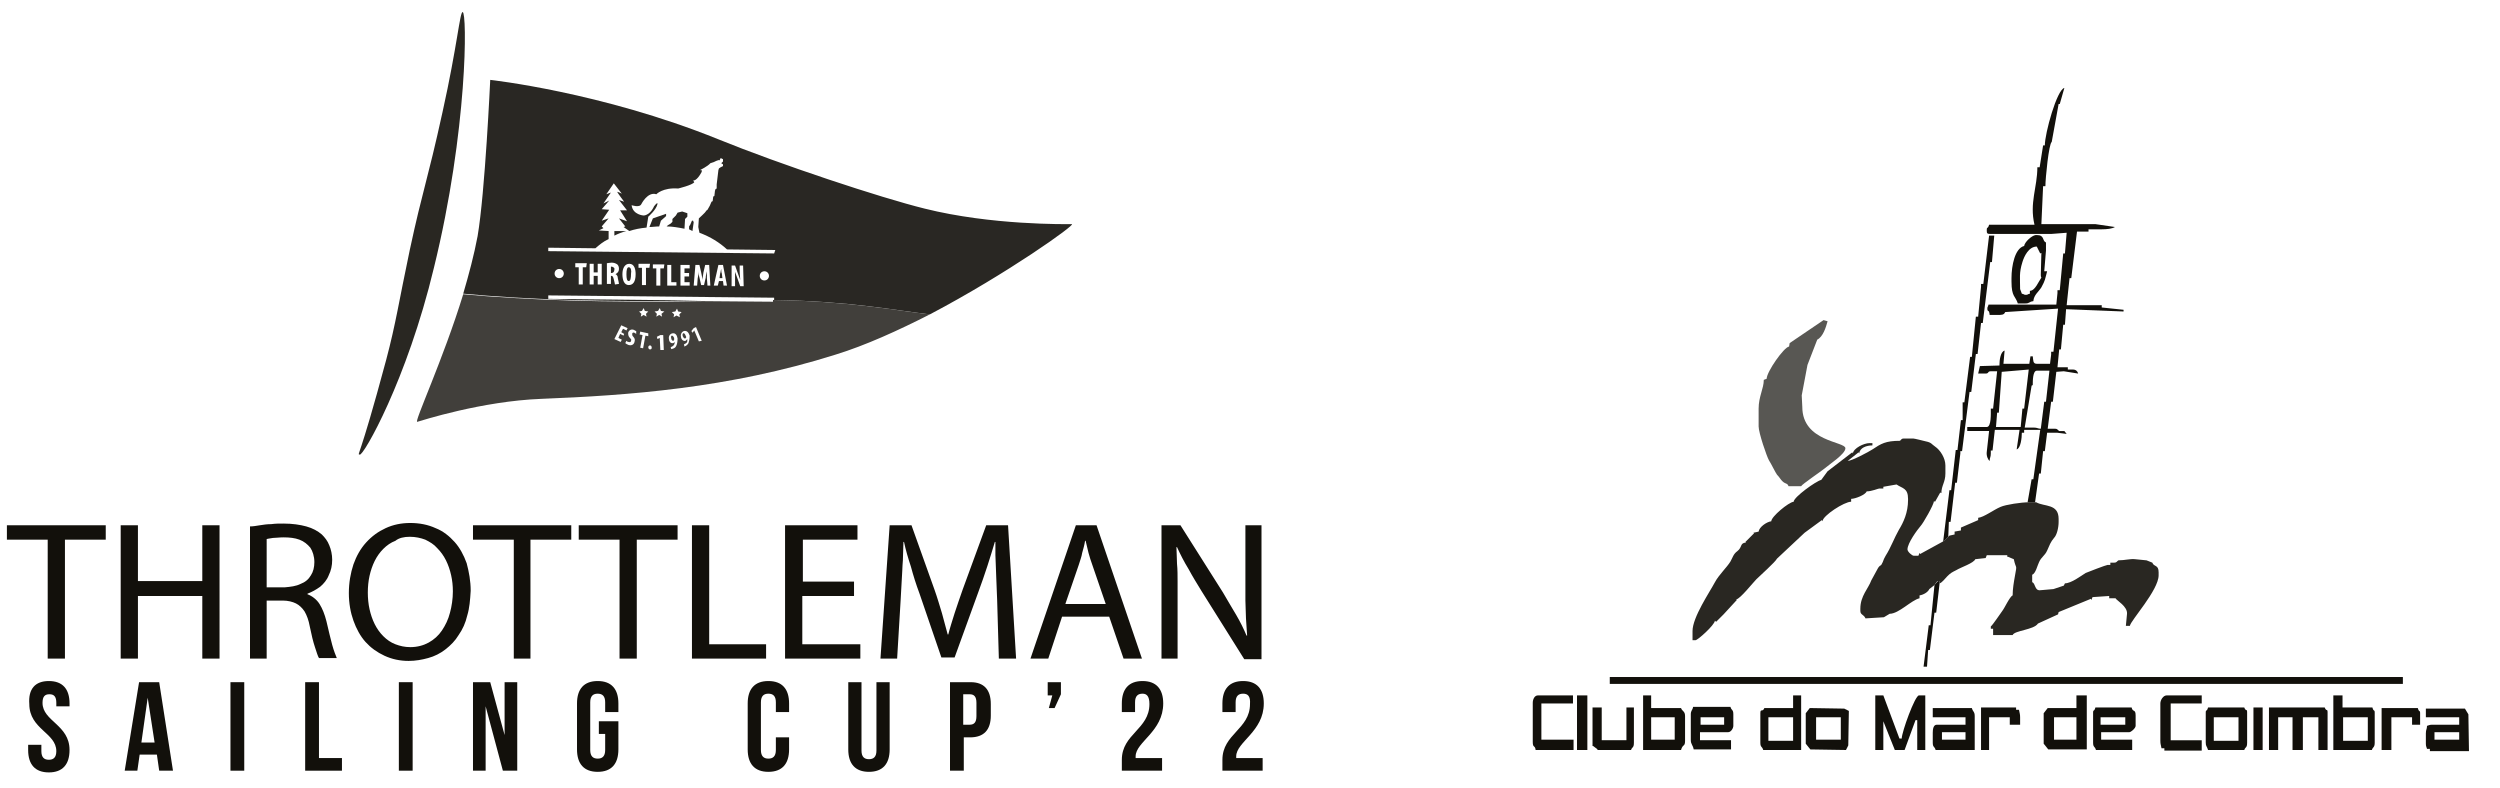
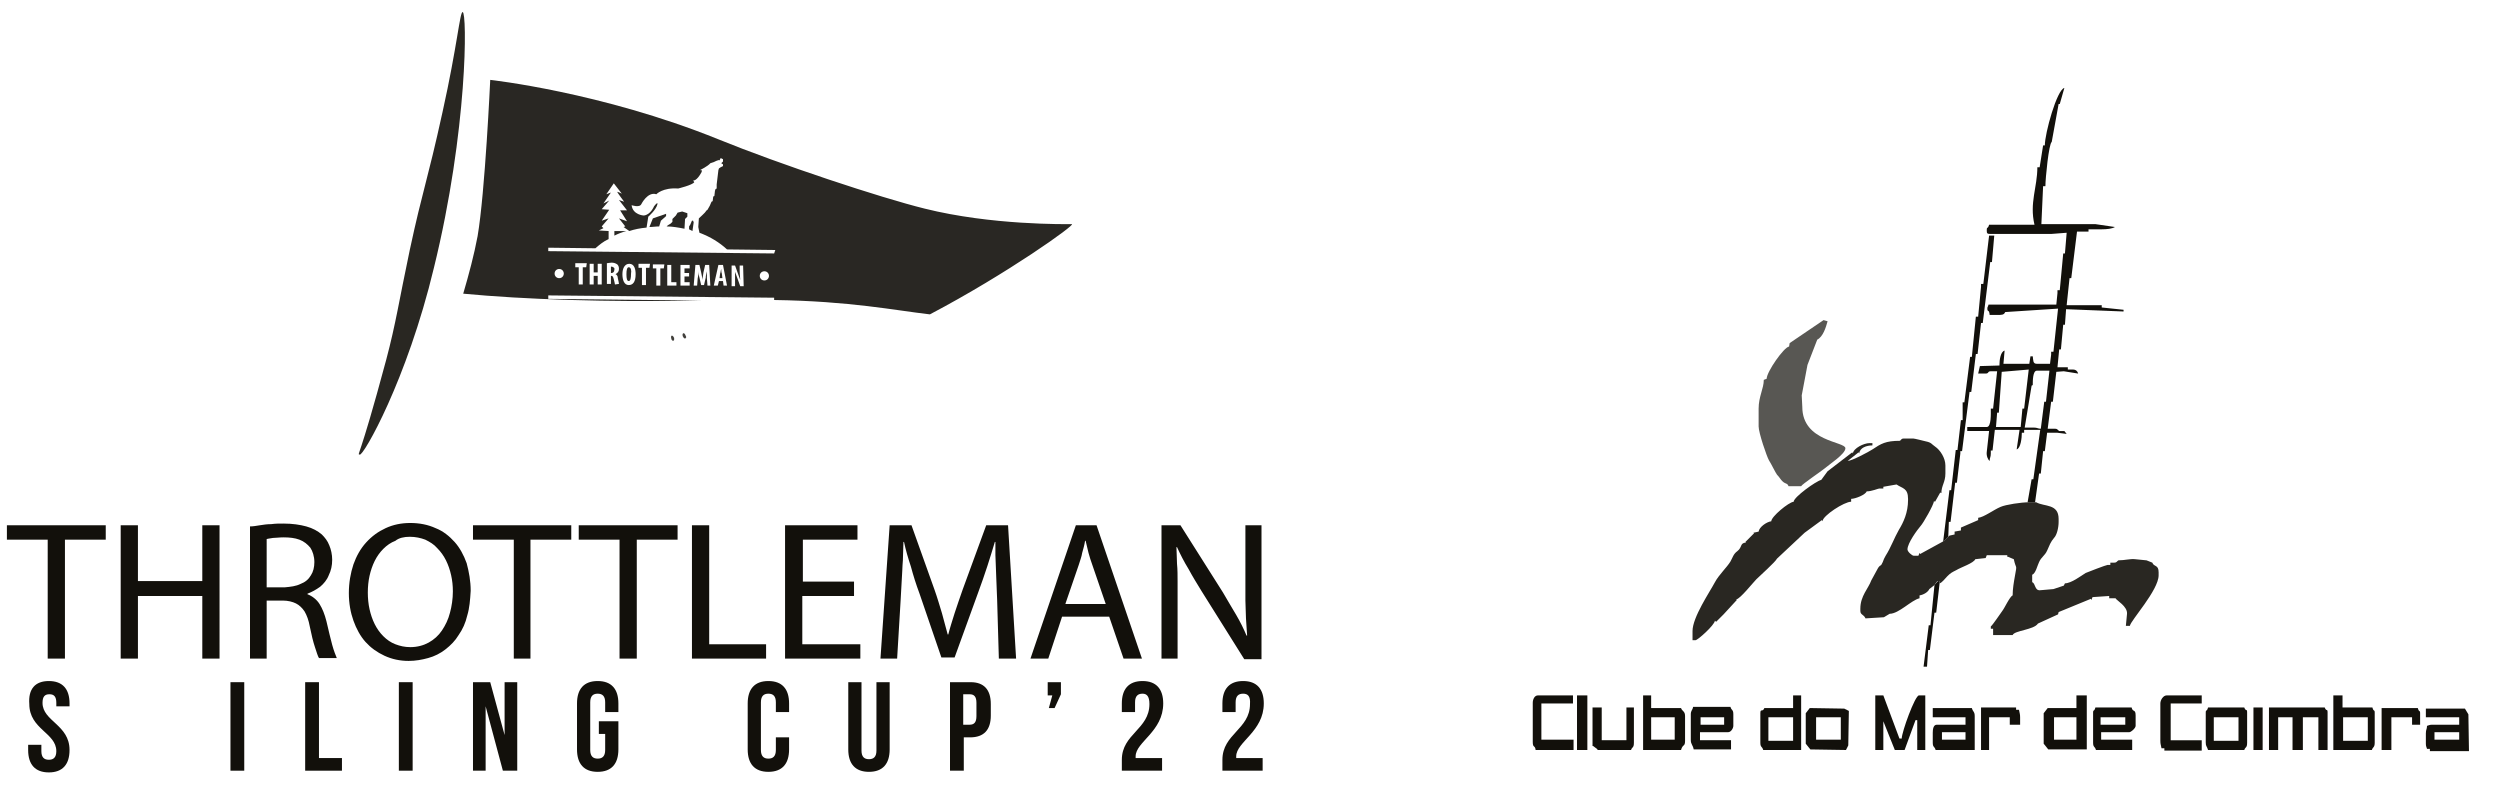
<svg xmlns="http://www.w3.org/2000/svg" id="Camada_1" style="enable-background:new 0 0 435 137.1;" version="1.1" viewBox="0 0 435 137.1" x="0px" y="0px">
  <style type="text/css">
	.st0{fill:#12100B;}
	.st1{opacity:0.9;fill:#12100B;}
	.st2{opacity:0.9;}
	.st3{opacity:0.8;fill:#12100B;}
	.st4{fill-rule:evenodd;clip-rule:evenodd;fill:#12100B;}
	.st5{opacity:0.7;fill-rule:evenodd;clip-rule:evenodd;fill:#12100B;}
	.st6{opacity:0.9;fill-rule:evenodd;clip-rule:evenodd;fill:#12100B;}
</style>
  <g>
    <path class="st0" d="M204.9,114.6v-9.9c0-1.3,0-2.5,0-3.5c0-1.1,0-2.1-0.1-3.1c0-1-0.1-2-0.1-2.9l0.1,0&#13;&#10;  c0.6,1.3,1.2,2.5,2,3.8c0.7,1.3,1.5,2.6,2.3,3.9l7.4,11.8h3V91.4h-2.8v9.7c0,1.2,0,2.3,0,3.4c0,1.1,0.1,2.1,0.1,3.1&#13;&#10;  c0.1,1,0.1,2,0.2,3l-0.1,0c-0.5-1.2-1.1-2.4-1.8-3.6c-0.7-1.2-1.5-2.5-2.3-3.9l-7.4-11.7h-3.3v23.2H204.9z M185.4,105l2.3-6.7&#13;&#10;  c0.2-0.7,0.5-1.4,0.6-2.1c0.2-0.7,0.4-1.4,0.5-2.1h0.1c0.2,0.7,0.3,1.4,0.5,2.1c0.2,0.7,0.4,1.4,0.7,2.2l2.3,6.7H185.4z M193,107.3&#13;&#10;  l2.5,7.3h3.2l-7.9-23.2h-3.6l-7.9,23.2h3.1l2.4-7.3H193z M173.8,114.6h3l-1.4-23.2h-3.8l-4.1,11.2c-0.5,1.5-1,2.8-1.4,4.1&#13;&#10;  c-0.4,1.3-0.8,2.5-1.1,3.7h-0.1c-0.3-1.2-0.7-2.5-1-3.7c-0.4-1.3-0.8-2.7-1.3-4.1l-4-11.2h-3.8l-1.6,23.2h2.9l0.6-10&#13;&#10;  c0.1-1.2,0.1-2.4,0.2-3.6c0.1-1.2,0.1-2.4,0.2-3.5c0-1.1,0.1-2.2,0.1-3.2h0.1c0.3,1.4,0.7,2.8,1.2,4.3c0.4,1.5,0.9,3.1,1.5,4.7&#13;&#10;  l3.8,11.1h2.3l4.1-11.3c0.6-1.6,1.1-3.1,1.6-4.6c0.5-1.5,0.9-2.9,1.3-4.2h0.1c0,0.7,0,1.5,0,2.3c0,0.8,0.1,1.7,0.1,2.6&#13;&#10;  c0,0.9,0.1,1.8,0.1,2.6c0,0.9,0.1,1.7,0.1,2.5L173.8,114.6z M148.7,101.2h-9v-7.3h9.5v-2.5h-12.6v23.2h13.1v-2.5h-10.1v-8.4h9&#13;&#10;  V101.2z M120.4,114.6h12.9v-2.5h-9.9V91.4h-3V114.6z M107.8,114.6h3V93.9h7.1v-2.5h-17.2v2.5h7.1V114.6z M89.3,114.6h3V93.9h7.1&#13;&#10;  v-2.5H82.3v2.5h7.1V114.6z M71.3,93.4c1,0,1.9,0.2,2.7,0.5c0.8,0.4,1.5,0.8,2.1,1.5c0.6,0.6,1.1,1.3,1.5,2.1&#13;&#10;  c0.4,0.8,0.7,1.7,0.9,2.6c0.2,0.9,0.3,1.8,0.3,2.8c0,1.3-0.2,2.6-0.5,3.7c-0.3,1.2-0.8,2.2-1.4,3.1c-0.6,0.9-1.4,1.6-2.3,2.1&#13;&#10;  c-0.9,0.5-2,0.8-3.2,0.8c-1,0-1.8-0.2-2.6-0.5c-0.8-0.3-1.5-0.8-2.1-1.4c-0.6-0.6-1.1-1.3-1.5-2.1c-0.4-0.8-0.7-1.7-0.9-2.6&#13;&#10;  c-0.2-0.9-0.3-1.9-0.3-2.9c0-1,0.1-2,0.3-2.9c0.2-0.9,0.5-1.8,0.9-2.6c0.4-0.8,0.9-1.5,1.5-2.1c0.6-0.6,1.3-1.1,2.1-1.4&#13;&#10;  C69.4,93.6,70.3,93.4,71.3,93.4 M71.4,91c-1.6,0-3,0.3-4.3,0.9c-1.3,0.6-2.4,1.4-3.4,2.5c-1,1.1-1.7,2.4-2.2,3.8&#13;&#10;  c-0.5,1.5-0.8,3.2-0.8,5c0,1.8,0.3,3.4,0.8,4.8c0.5,1.4,1.2,2.7,2.1,3.7c0.9,1,2,1.8,3.3,2.4c1.3,0.6,2.7,0.9,4.2,0.9&#13;&#10;  c1.2,0,2.3-0.2,3.4-0.5c1.1-0.3,2.1-0.8,3-1.5c0.9-0.7,1.7-1.5,2.3-2.5c0.7-1,1.2-2.1,1.5-3.4c0.4-1.3,0.5-2.7,0.6-4.3&#13;&#10;  c0-1.7-0.3-3.3-0.7-4.8c-0.5-1.4-1.2-2.7-2.1-3.7c-0.9-1-2-1.9-3.3-2.4C74.5,91.3,73,91,71.4,91 M46.4,93.8&#13;&#10;  c0.3-0.1,0.6-0.1,1.1-0.2c0.5,0,1.1-0.1,1.8-0.1c1.1,0,2,0.1,2.8,0.4c0.8,0.3,1.4,0.8,1.9,1.4c0.4,0.6,0.7,1.5,0.7,2.5&#13;&#10;  c0,0.9-0.2,1.7-0.6,2.3c-0.4,0.7-1,1.2-1.8,1.5c-0.8,0.4-1.7,0.5-2.8,0.6h-3.1V93.8z M43.4,114.6h3v-10.1h2.8&#13;&#10;  c0.9,0,1.7,0.2,2.3,0.5c0.6,0.3,1.1,0.8,1.5,1.4c0.4,0.7,0.7,1.5,0.9,2.6c0.3,1.5,0.6,2.7,0.9,3.6c0.3,0.9,0.5,1.6,0.7,1.9h3.1&#13;&#10;  c-0.2-0.5-0.5-1.2-0.8-2.3c-0.3-1.1-0.6-2.4-1-4.1c-0.3-1.2-0.7-2.2-1.2-3c-0.5-0.8-1.3-1.4-2.1-1.7v-0.1c0.8-0.3,1.5-0.7,2.2-1.2&#13;&#10;  c0.6-0.5,1.2-1.2,1.5-2c0.4-0.8,0.6-1.7,0.6-2.7c0-0.9-0.2-1.8-0.5-2.5c-0.3-0.8-0.8-1.4-1.3-1.9c-0.7-0.6-1.6-1.1-2.7-1.4&#13;&#10;  c-1.1-0.3-2.4-0.5-4-0.5c-0.7,0-1.4,0-2.1,0.1c-0.7,0-1.4,0.1-2,0.2c-0.6,0.1-1.2,0.2-1.7,0.2V114.6z M21,91.4v23.2h3v-10.9h11.2&#13;&#10;  v10.9h3V91.4h-3v9.7H24v-9.7H21z M8.3,114.6h3V93.9h7.1v-2.5H1.2v2.5h7.1V114.6z" id="XMLID_19_" />
    <g>
      <path class="st0" d="M8.5,118.5c2.4,0,3.6,1.4,3.6,3.9v0.5H9.8v-0.6c0-1.1-0.4-1.5-1.2-1.5s-1.2,0.4-1.2,1.5&#13;&#10;   c0,3.2,4.7,3.8,4.7,8.2c0,2.5-1.2,3.9-3.6,3.9c-2.4,0-3.6-1.4-3.6-3.9v-0.9h2.3v1.1c0,1.1,0.5,1.5,1.3,1.5s1.3-0.4,1.3-1.5&#13;&#10;   c0-3.2-4.7-3.8-4.7-8.2C4.9,119.9,6.1,118.5,8.5,118.5z" />
-       <path class="st0" d="M30.1,134.1h-2.4l-0.4-2.8h-3l-0.4,2.8h-2.2l2.5-15.4h3.5L30.1,134.1z M24.6,129.2h2.3l-1.2-7.8L24.6,129.2z" />
      <path class="st0" d="M40.1,118.7h2.4v15.4h-2.4V118.7z" />
      <path class="st0" d="M53.1,118.7h2.4v13.2h4v2.2h-6.4V118.7z" />
      <path class="st0" d="M69.4,118.7h2.4v15.4h-2.4V118.7z" />
      <path class="st0" d="M84.5,122.9v11.2h-2.2v-15.4h3l2.5,9.2v-9.2H90v15.4h-2.5L84.5,122.9z" />
      <path class="st0" d="M104.2,125.5h3.4v4.9c0,2.5-1.2,3.9-3.6,3.9c-2.4,0-3.6-1.4-3.6-3.9v-8c0-2.5,1.2-3.9,3.6-3.9&#13;&#10;   c2.4,0,3.6,1.4,3.6,3.9v1.5h-2.3v-1.7c0-1.1-0.5-1.5-1.3-1.5c-0.8,0-1.3,0.4-1.3,1.5v8.3c0,1.1,0.5,1.5,1.3,1.5&#13;&#10;   c0.8,0,1.3-0.4,1.3-1.5v-2.8h-1.1V125.5z" />
      <path class="st0" d="M137.3,128.4v2c0,2.5-1.2,3.9-3.6,3.9c-2.4,0-3.6-1.4-3.6-3.9v-8c0-2.5,1.2-3.9,3.6-3.9&#13;&#10;   c2.4,0,3.6,1.4,3.6,3.9v1.5H135v-1.7c0-1.1-0.5-1.5-1.3-1.5c-0.8,0-1.3,0.4-1.3,1.5v8.3c0,1.1,0.5,1.5,1.3,1.5&#13;&#10;   c0.8,0,1.3-0.4,1.3-1.5v-2.2H137.3z" />
      <path class="st0" d="M149.9,118.7v11.9c0,1.1,0.5,1.5,1.3,1.5c0.8,0,1.3-0.4,1.3-1.5v-11.9h2.3v11.7c0,2.5-1.2,3.9-3.6,3.9&#13;&#10;   s-3.6-1.4-3.6-3.9v-11.7H149.9z" />
      <path class="st0" d="M172.4,122.5v2c0,2.5-1.2,3.8-3.6,3.8h-1.1v5.8h-2.4v-15.4h3.6C171.2,118.7,172.4,120,172.4,122.5z&#13;&#10;    M167.6,120.9v5.2h1.1c0.8,0,1.2-0.4,1.2-1.5v-2.3c0-1.1-0.4-1.5-1.2-1.5H167.6z" />
      <path class="st0" d="M182.3,121v-2.3h2.3v2.1l-1.1,2.4h-1l0.6-2.2H182.3z" />
      <path class="st0" d="M198.8,120.7c-0.8,0-1.3,0.4-1.3,1.5v1.7h-2.3v-1.5c0-2.5,1.2-3.9,3.6-3.9c2.4,0,3.6,1.4,3.6,3.9&#13;&#10;   c0,4.9-4.8,6.7-4.8,9.2c0,0.1,0,0.2,0,0.3h4.6v2.2h-7v-1.9c0-4.5,4.8-5.3,4.8-9.7C200,121.1,199.5,120.7,198.8,120.7z" />
      <path class="st0" d="M216.3,120.7c-0.8,0-1.3,0.4-1.3,1.5v1.7h-2.3v-1.5c0-2.5,1.2-3.9,3.6-3.9c2.4,0,3.6,1.4,3.6,3.9&#13;&#10;   c0,4.9-4.8,6.7-4.8,9.2c0,0.1,0,0.2,0,0.3h4.6v2.2h-7v-1.9c0-4.5,4.8-5.3,4.8-9.7C217.6,121.1,217.1,120.7,216.3,120.7z" />
    </g>
    <path class="st1" d="M62.6,79.1c-0.5-0.2-0.2,1.4,4.6-16.5c1.7-6.4,2.2-10.1,4.1-19.1c2.3-10.7,3-11.7,5.7-24&#13;&#10;  c2.6-11.7,3-17.4,3.5-17.4c0.8,0,0.9,20.5-5,44.5C70.8,66.2,63.2,79.4,62.6,79.1z" />
    <g class="st2">
      <path class="st0" d="M109.4,46.5c-0.3,0-0.4,0.5-0.4,1.2c0,0.8,0.1,1.2,0.4,1.2c0.3,0,0.4-0.5,0.4-1.3&#13;&#10;   C109.9,47.1,109.8,46.5,109.4,46.5z" />
      <path class="st0" d="M125.5,46.8L125.5,46.8c-0.1,0.2-0.1,0.6-0.2,0.8l-0.1,0.8l0.5,0l-0.1-0.8C125.5,47.4,125.5,47,125.5,46.8z" />
      <path class="st0" d="M186.5,39c-1.2,0-14,0.2-25.6-2.7c-7.7-1.9-25.2-7.7-36-12.1C104.6,16,85.3,13.9,85.3,13.9&#13;&#10;   s-0.9,19.6-2.2,27.2c-0.6,3.2-1.5,6.6-2.5,10c10.6,1,24.7,1.5,41.5,1.2L95.4,52l0-0.6l39.3,0.4l0,0.4c13.3,0.2,21,1.8,27.1,2.5&#13;&#10;   c0,0,0,0,0,0C175.3,47.6,187.3,39,186.5,39z M97.3,48.4c-0.5,0-0.8-0.4-0.8-0.8c0-0.5,0.4-0.8,0.8-0.8c0.5,0,0.8,0.4,0.8,0.8&#13;&#10;   S97.8,48.4,97.3,48.4z M102,46.5l-0.6,0l0,3l-0.7,0l0-3l-0.6,0l0-0.7l2,0L102,46.5z M104.7,49.5l-0.7,0l0-1.5l-0.7,0l0,1.5l-0.7,0&#13;&#10;   l0-3.6l0.7,0l0,1.5l0.7,0l0-1.5l0.7,0L104.7,49.5z M107,49.5c0-0.1-0.1-0.5-0.2-0.9c-0.1-0.4-0.2-0.6-0.4-0.6l-0.1,0l0,1.4l-0.7,0&#13;&#10;   l0-3.6c0.2,0,0.5-0.1,0.8-0.1c0.4,0,0.7,0.1,1,0.3c0.2,0.2,0.3,0.4,0.3,0.8c0,0.4-0.2,0.7-0.6,0.9v0c0.2,0.1,0.4,0.3,0.4,0.7&#13;&#10;   c0.1,0.4,0.2,0.9,0.2,1L107,49.5z M109.4,49.6c-0.8,0-1.1-0.9-1.1-1.9c0-1,0.4-1.8,1.2-1.8c0.9,0,1.1,1,1.1,1.8&#13;&#10;   C110.6,49.1,110.1,49.6,109.4,49.6z M113,46.6l-0.6,0l0,3l-0.7,0l0-3l-0.6,0l0-0.7l2,0L113,46.6z M115.5,46.7l-0.6,0l0,3l-0.7,0&#13;&#10;   l0-3l-0.6,0l0-0.7l2,0L115.5,46.7z M117.7,49.7l-1.6,0l0-3.6l0.7,0l0,3l0.9,0L117.7,49.7z M120,49.7l-1.6,0l0-3.6l1.6,0l0,0.6&#13;&#10;   l-0.9,0l0,0.8l0.8,0l0,0.6l-0.8,0l0,1l0.9,0L120,49.7z M123.1,49.7l-0.1-1.3c0-0.3,0-0.8,0-1.2l0,0c-0.1,0.4-0.2,0.8-0.2,1.1&#13;&#10;   l-0.3,1.3l-0.5,0l-0.3-1.3c-0.1-0.3-0.2-0.7-0.2-1.1h0c0,0.4,0,0.9-0.1,1.2l-0.1,1.3l-0.6,0l0.3-3.6l0.7,0l0.3,1.3&#13;&#10;   c0.1,0.5,0.2,0.9,0.2,1.3l0,0c0.1-0.4,0.1-0.8,0.2-1.3l0.3-1.3l0.7,0l0.2,3.6L123.1,49.7z M125.9,49.7l-0.1-0.8l-0.7,0l-0.2,0.8&#13;&#10;   l-0.7,0l0.8-3.6l0.8,0l0.7,3.6L125.9,49.7z M129.4,49.8l-0.6,0l-0.5-1.4c-0.1-0.3-0.3-0.8-0.4-1.1h0c0,0.4,0,0.9,0,1.7l0,0.8&#13;&#10;   l-0.6,0l0-3.6l0.6,0l0.5,1.4c0.1,0.3,0.3,0.8,0.4,1.1h0c0-0.4-0.1-1-0.1-1.7l0-0.8l0.6,0L129.4,49.8z M133,48.8&#13;&#10;   c-0.5,0-0.8-0.4-0.8-0.8c0-0.5,0.4-0.8,0.8-0.8c0.5,0,0.8,0.4,0.8,0.8C133.8,48.4,133.5,48.8,133,48.8z M134.7,44.1l-39.3-0.4&#13;&#10;   l0-0.6l8.2,0.1c0.7-0.6,1.4-1.2,2.3-1.6l0-1.4l-1.7-0.1l0.8-0.4l-0.3-0.3l1.2-1.4l-1.2,0.4l1.3-1.9l-1.3-0.1l1.3-1.5l-1,0.5&#13;&#10;   l1.3-1.9l-0.8,0.3l1.3-1.9l1.4,1.8c0,0-0.8-0.4-0.8-0.3c0,0.1,1.2,1.7,1.2,1.7l-0.9-0.3l1.4,1.8l-1.2,0l1.2,1.9l-1.4-0.5l1.1,1.4&#13;&#10;   l-0.3,0.1l1,0.7c0.9-0.3,1.9-0.5,3-0.6l0.3-1.9c0,0,1.4-1.2,1.6-2.2c0,0,0.1-0.5-0.6,0.4c0,0-0.6,1.5-1.8,1.6c0,0-1.9-0.1-2.1-1.8&#13;&#10;   c0,0,1.4,0.5,1.7-0.2c0,0,1.1-2.2,2.6-1.7c0,0,1.1-1.2,3.8-1c0,0,2.5-0.6,2.8-1.1l-0.2-0.3c0,0,0.6,0.2,1.5-1.5l0-0.3l-0.3,0&#13;&#10;   c0,0,1.4-0.7,1.8-1.2l0.6-0.2c0,0,0.6-0.3,0.7-0.3c0.2-0.1,0.3,0,0.3,0l0.2-0.4l0.4,0.2l0,0.4l-0.3,0.3l0.3,0.2l0,0.3l-0.4,0.2&#13;&#10;   l-0.3,0.2l-0.1,0.3l-0.3,2.5l0,0.7l-0.2,0.1l-0.1,0.3l-0.1,0.9l-0.2,0.1l-0.1,0.8l-0.2,0.1l-0.3,0.7l-0.4,0.7c0,0-0.3,0.2-0.3,0.3&#13;&#10;   c0,0.1-1.2,1.2-1.2,1.2l-0.1,1.5l0.2,1c1.9,0.7,3.5,1.7,4.8,2.9l8.4,0.1L134.7,44.1z" />
      <path class="st0" d="M106.5,46.4c-0.1,0-0.1,0-0.2,0l0,1.1l0.1,0c0.3,0,0.5-0.2,0.5-0.6C107,46.7,106.8,46.5,106.5,46.4z" />
      <path class="st0" d="M120.5,40.2l0-0.1l0.2-1.4l-0.1-0.3l-0.2,0l-0.3,0.7l-0.2,0.3l0,0.5C120.1,40,120.3,40.1,120.5,40.2z" />
      <path class="st0" d="M115,38.4l0.9-0.8l0-0.4l-2.3,0.8l-0.6,1.5c0.6,0,1.1-0.1,1.7-0.1L115,38.4z" />
      <path class="st0" d="M106.9,40.2l0,0.8c0.6-0.3,1.3-0.6,2.1-0.8L106.9,40.2z" />
      <path class="st0" d="M119.1,39.8l0.1-1.7l0.4-0.4l0-0.6l-0.9-0.3l-0.8,0.2l-0.3,0.5l-0.6,0.6l0,0.5l-0.3,0.3l-0.5,0.3&#13;&#10;   c0,0-0.1,0.1-0.2,0.2C117,39.4,118.1,39.6,119.1,39.8z" />
    </g>
    <g>
      <path class="st3" d="M116.9,58.4c-0.1,0-0.2,0.2-0.1,0.5c0,0.2,0.2,0.4,0.3,0.4c0.1,0,0.2-0.1,0.2-0.2c0-0.1,0-0.1,0-0.3&#13;&#10;   C117.2,58.6,117.1,58.4,116.9,58.4z" />
      <path class="st3" d="M118.9,58c-0.1,0-0.2,0.2-0.1,0.5c0.1,0.2,0.2,0.4,0.4,0.4c0.1,0,0.1-0.1,0.2-0.2c0-0.1,0-0.1-0.1-0.3&#13;&#10;   C119.2,58.1,119,57.9,118.9,58z" />
-       <path class="st3" d="M134.5,52.2l0,0.3l-12.2-0.1c-16.9,0.3-31-0.2-41.7-1.2c-3.5,11.4-8.6,22.3-8,22.2c0.7-0.2,11.2-3.6,21.6-4&#13;&#10;   c15-0.6,32.5-1.8,51.2-7.7c5.2-1.6,10.9-4.2,16.4-7C155.6,54,147.9,52.4,134.5,52.2z M108.5,58.4l-0.6-0.3l-0.3,0.7l0.6,0.3&#13;&#10;   l-0.2,0.4l-1.1-0.5l1.2-2.4l1.1,0.5l-0.2,0.4l-0.6-0.3l-0.3,0.6l0.5,0.3L108.5,58.4z M110.7,58.1c-0.1-0.1-0.2-0.1-0.3-0.2&#13;&#10;   c-0.2-0.1-0.4,0-0.4,0.2c0,0.2,0,0.3,0.2,0.5c0.3,0.3,0.3,0.6,0.2,0.9c-0.1,0.5-0.6,0.7-1.1,0.5c-0.2-0.1-0.4-0.2-0.5-0.3l0.2-0.4&#13;&#10;   c0.1,0.1,0.2,0.2,0.4,0.2c0.2,0.1,0.4,0,0.4-0.2c0.1-0.2,0-0.3-0.2-0.5c-0.3-0.3-0.3-0.6-0.3-0.9c0.1-0.4,0.5-0.7,1-0.5&#13;&#10;   c0.2,0.1,0.3,0.2,0.4,0.2L110.7,58.1z M111.7,54.1l0.3-0.5l0.2,0.5l0.6,0.1l-0.4,0.4l0.1,0.5l-0.5-0.3l-0.5,0.3l0.1-0.5l-0.4-0.4&#13;&#10;   L111.7,54.1z M112.8,58.5l-0.5-0.1l-0.4,2.2l-0.5-0.1l0.4-2.2l-0.5-0.1l0.1-0.5l1.4,0.3L112.8,58.5z M113.1,60.8&#13;&#10;   c-0.2,0-0.3-0.2-0.3-0.4c0-0.2,0.2-0.3,0.3-0.3c0.2,0,0.3,0.2,0.3,0.4C113.4,60.7,113.3,60.8,113.1,60.8z M114.9,60.9l-0.1-2.1&#13;&#10;   l0,0l-0.4,0.2l-0.1-0.4l0.6-0.3l0.5,0l0.1,2.6L114.9,60.9z M115.1,54.6l0.1,0.5l-0.5-0.3l-0.5,0.3l0.1-0.5l-0.4-0.4l0.6-0.1&#13;&#10;   l0.3-0.5l0.2,0.5l0.6,0.1L115.1,54.6z M117.6,60.3c-0.1,0.2-0.3,0.3-0.6,0.4c-0.1,0-0.2,0-0.2,0.1l-0.1-0.4c0.1,0,0.1,0,0.2-0.1&#13;&#10;   c0.1,0,0.2-0.1,0.3-0.2c0.1-0.1,0.2-0.3,0.2-0.6l0,0c-0.1,0.1-0.2,0.2-0.3,0.2c-0.3,0.1-0.7-0.2-0.7-0.7c-0.1-0.4,0.1-0.9,0.6-1&#13;&#10;   c0.5-0.1,0.8,0.3,0.9,0.9C117.9,59.5,117.8,60,117.6,60.3z M117.7,54.9l-0.5,0.3l0.1-0.5l-0.4-0.4l0.6-0.1l0.3-0.5l0.2,0.5&#13;&#10;   l0.6,0.1l-0.4,0.4l0.1,0.5L117.7,54.9z M119.8,59.7c-0.1,0.2-0.3,0.4-0.5,0.5c-0.1,0-0.1,0.1-0.2,0.1l-0.1-0.4&#13;&#10;   c0.1,0,0.1,0,0.2-0.1c0.1,0,0.2-0.1,0.3-0.2c0.1-0.1,0.1-0.3,0.1-0.6l0,0c-0.1,0.1-0.2,0.2-0.3,0.3c-0.3,0.1-0.7-0.1-0.8-0.6&#13;&#10;   c-0.1-0.4,0-0.9,0.5-1.1c0.5-0.1,0.8,0.2,1,0.8C120,59,119.9,59.4,119.8,59.7z M121.6,59.4l-0.8-1.9l0,0l-0.3,0.4l-0.2-0.3&#13;&#10;   l0.4-0.5l0.4-0.2l1,2.4L121.6,59.4z" />
    </g>
  </g>
  <g>
    <g>
      <g>
-         <path class="st4" d="M351.5,50.3c0-1.9-0.2-2.8,0.4-4.7c0.3-1,1.1-2.7,2.5-2.7l0.6,1.2l0.2-0.1l-0.1,3.8c0,0.3,0,0.3,0.1,0.5&#13;&#10;    c-0.5,0.7-1.1,2.3-2,2.3v0.5c-0.5,0.1-0.3,0.2-0.7,0.2c-0.4,0-0.2-0.1-0.7-0.2L351.5,50.3L351.5,50.3z M352.2,42.8&#13;&#10;    c-1.6,0.4-2.2,3.4-2.2,5.6V49c0,2.7,0.7,2.5,1.1,3.8h1.3c0.8,0,0.6-0.3,1.4-0.4c0.1-1.1,0.9-1.6,1.4-2.4c0.7-1.3,0.6-1.3,1-2.8&#13;&#10;    l-0.5,0l0.3-3.6v-1.4c-0.7-0.3-0.2-1.3-1.6-1.3h-0.2C353.5,41,352.3,42.1,352.2,42.8L352.2,42.8z" />
        <path class="st4" d="M353.7,67c0-0.7,0-2.5,0.7-2.5h2.2l-0.6,5.4l-0.3,0l-0.6,4.7c-0.5,0-0.6-0.2-1.2-0.2h-1.6l1.2-7.3L353.7,67&#13;&#10;    L353.7,67z M353,64.3l-0.8,6.8l-0.3,0l-0.3,3.2l-4.3,0l0.2-2.5l0.3,0l0.5-7.1L353,64.3L353,64.3z M352.8,87.4h1.3l0.7-5l0.3,0&#13;&#10;    l0.4-3.9l0.3,0l0.4-3.2l1.8,0l1.6,0.2l-0.4-0.5h-0.9c-0.3-0.2-0.3-0.4-0.7-0.4l-1.3,0l0.6-4.7l0.3,0l0.6-5.2l1.3-0.1l2.5,0.4&#13;&#10;    c-0.1-0.4-0.4-0.7-0.9-0.7h-0.9v-0.4l-1.8,0l0.3-3.1l0.3,0l0.4-4.3l0.3,0l0.2-2.7l10,0.4l0-0.3l-3.8-0.4v-0.4l-6.1,0l0.5-4.7&#13;&#10;    l0.3,0l1-8.1h2v-0.4h2.3c0.9,0,1.8-0.1,2.3-0.4l-3.4-0.5l-9.4,0l0.3-6.6h0.4c0-1.4,0.6-7.4,1.1-7.7l1.2-6.6l0.2,0l0.8-2.8&#13;&#10;    c-1.3,0.3-3.4,7.9-3.4,10l-0.3,0l-0.6,3.8h-0.4c0,3.5-1.4,6.2-0.5,10h-7.9c-0.2,0.8-0.4,0.3-0.4,0.9v0.2c0,0.4,0.1,0.5,0.5,0.5&#13;&#10;    l10.8,0l2.6-0.2l-0.3,3.6l-0.3,0l-0.6,6.4h-0.4l0,0.5l-0.2,2H346c-0.1,0.5-0.2,0.3-0.2,0.7c0,0.7,0.3,0,0.4,1.1h1.4&#13;&#10;    c0.7,0,1.1,0,1.3-0.5l9.2-0.6l-0.8,7.5h-0.4l0,0.5l-0.2,1.6h-2.3c-0.7,0-0.6-0.6-0.7-1.3l-0.4,0l-0.2,1.3l-4.5,0l0.2-2.3&#13;&#10;    c-0.7,0.2-0.9,1.6-0.9,2.6l-3.4,0.1l-0.3,1.3h1.3c0.6,0,0.3-0.4,0.9-0.4l1.1,0l-0.7,6.5h-0.4c0,0.9,0.1,3.2-0.7,3.2h-3.4v0.7&#13;&#10;    l3.8,0l-0.4,3.6c-0.1,0.7,0.2,1.4,0.5,1.6c0-0.6,0.2-0.6,0.2-1.3v-0.5l0.3,0l0.4-3.6l4.3,0l-0.5,3.4c0.7-0.2,0.9-2,0.9-2.9h0.4&#13;&#10;    v-0.5l2.8,0l-1.2,8.6l-0.3,0L352.8,87.4L352.8,87.4z" />
        <path class="st5" d="M311.4,59.7l-0.1,0.6c-0.9,0.1-3.9,4.4-3.9,5.6l-0.5,0.2c0,1.5-0.9,2.9-0.9,5v3.1c0,1.1,1.4,5.2,1.8,5.9&#13;&#10;    c0.4,0.6,1.1,2.1,1.4,2.5c0.4,0.4,0.6,0.8,0.9,1.1c0.6,0.6,0.9,0.3,1.1,0.9h2.2c0.1-0.3,3.5-2.6,4.1-3.1c0.8-0.7,3.6-2.5,3.6-3.5&#13;&#10;    c0-1.2-7.5-1.1-7.5-7.2l-0.1-2l1-5.3l1.7-4.4c1-0.5,1.5-2.1,1.8-3.2l-0.7-0.2L311.4,59.7L311.4,59.7z" />
        <polygon class="st4" points="338.1,94.3 339,93.4 339.1,90.8 339.4,90.8 340.2,84 340.5,84 341.1,78.9 341.1,78.8 341.1,78.5 &#13;&#10;    341.4,78.5 342.7,68.2 343,68.2 343.8,61.6 344.1,61.6 344.7,56.2 345,56.2 346.3,45.6 346.6,45.6 347,41 346.1,41 345.1,49.4 &#13;&#10;    344.7,49.4 344.7,49.9 344.2,55.1 343.8,55.1 343.1,62.1 342.8,62.1 341.8,70 341.5,70 341.5,73.1 341.2,73.1 340.6,78.3 &#13;&#10;    340.3,78.3 339.5,85.3 339.2,85.3 338.1,94.3" />
        <path class="st6" d="M336.6,101.8l0.5-0.7h0.4v0.4c0.4-0.1,1-0.9,1.3-1.2c0.6-0.6,0.8-0.7,1.6-1.1c0.8-0.5,3-1.2,3.3-1.9l1.8-0.2&#13;&#10;    l0.2-0.5h3.6l-0.1,0.2l1.2,0.5c0.4,1.9,0.6,0.7,0.2,2.9c-0.2,1.1-0.4,2.3-0.4,3.4c-0.5,0.2-1.4,2.2-1.8,2.7&#13;&#10;    c-0.3,0.4-1.7,2.5-2,2.7v0.4h0.4v1.1h3.4c0.3-0.8,3.7-0.9,4.4-2l3.5-1.6l0.1-0.4l5.6-2.3l0.1,0.2l0.2-0.5l2.9-0.2v0.4h1.1&#13;&#10;    c0.2,0.4,2.1,1.4,2,2.7l-0.2,2.1h0.7c0.1-0.9,5-6.2,5-8.8v-0.5c0-1.4-0.8-0.9-1.1-1.7l-1-0.4l-2-0.2c-0.8-0.1-1.8,0.2-2.9,0.2&#13;&#10;    c-0.3,0.2-0.3,0.4-0.7,0.4h-0.7v0.4h-0.5c-0.2,0-3.6,1.3-3.8,1.4c-0.8,0.5-2.5,1.8-3.6,1.8l-0.2,0.4l-1.8,0.6l-2.3,0.2&#13;&#10;    c-1,0.1-0.8-1.2-1.4-1.4V100c0.6-0.2,0.9-1.6,1.2-2.2c0.4-0.9,1-1.1,1.4-2c0.4-0.9,0.6-1.5,1.2-2.2c0.5-0.5,0.8-1.8,0.8-2.8v-0.5&#13;&#10;    c0-2.7-2.5-2.1-3.9-2.9h-1.3c-1.3,0-4,0.4-4.9,0.8c-1.2,0.5-2.9,1.8-3.9,1.9l0,0.4l-3,1.3l0,0.5l-1.1,0.2l0,0.5l-0.9,0.2&#13;&#10;    l-0.9,0.9l-4.2,2.3l-0.1-0.2l-0.2,0.5H333c-0.3,0-1.1-0.7-1.1-1.1c0-1.1,1.7-3.4,2.3-4.1c0.4-0.4,2.3-3.7,2.3-4.3l0.2,0.1&#13;&#10;    l0.9-1.6l0.2,0.1c0-1.3,0.7-1.9,0.7-3.4v-1.4c0-1.3-0.9-2.7-1.8-3.3c-0.6-0.4-0.6-0.7-1.6-0.9c-0.4-0.1-2-0.5-2.2-0.5h-1.6&#13;&#10;    c-0.4,0-0.4,0.1-0.7,0.4c-2.5,0-3.3,0.5-4.8,1.5c-0.6,0.4-3.6,2-4.3,2l1.9-1.5l0.1,0.2c0.1-1,1.3-1.4,2.3-1.4v-0.4h-0.5&#13;&#10;    c-1,0-2.8,0.9-2.9,1.8l-0.1-0.2L318,82l-1.1,1.5c-0.9,0.2-4.8,3-4.8,3.8c-0.9,0.1-3.9,2.6-3.9,3.4c-0.8,0.1-2.1,1-2.2,1.8&#13;&#10;    l-0.9,0.2l0.1,0.1l-1.5,1.5l0.1,0.1c-1.1,0.1-0.6,0.8-1.5,1.5c-0.7,0.5-0.8,1.1-1.2,1.8c-0.6,1-2,2.3-2.7,3.6&#13;&#10;    c-0.9,1.7-3.9,6.1-3.9,8.5v1.6h0.5c0.4,0,3.3-2.6,3.4-3.4l0.2,0.2l1.3-1.3l2.3-2.5l-0.1-0.1c0.7-0.1,2.9-2.9,3.5-3.5&#13;&#10;    c0.7-0.7,3.3-3,3.6-3.6l4.8-4.5l3-2.2l0.1,0.2c0.1-1,3.8-3.4,5-3.4v-0.5c0.7,0,2.5-0.7,2.7-1.3c0.9,0,2-0.5,2.2-0.5h0.7l0-0.3&#13;&#10;    l2.3-0.4c1,0.7,2,0.6,2,2.5v0.2c0,2.2-0.8,3.9-1.6,5.2c-0.8,1.4-1.4,3.1-2.3,4.5c-0.3,0.5-0.3,0.6-0.5,1.1&#13;&#10;    c-0.4,0.9-0.3,0.3-0.8,1c-0.2,0.4-1,1.8-1.2,2.2c-0.5,1.4-1.9,2.7-1.9,4.9v0.4c0,0.7,0.6,0.6,0.9,1.3l3.2-0.2l1-0.6&#13;&#10;    c1.6,0,3.8-2.4,5.2-2.7v-0.5c0.7-0.1,1.5-0.6,1.7-1.1L336.6,101.8L336.6,101.8z" />
        <polygon class="st4" points="336.6,101.8 335.9,108.8 335.6,108.8 334.7,116 335.3,116 335.5,113.1 335.8,113.1 336.6,106.6 &#13;&#10;    336.9,106.6 337.5,101.4 337.5,101.1 337.2,101.1 336.6,101.8" />
-         <polygon class="st4" points="280.1,119 418.1,119 418.1,117.8 280.1,117.8 280.1,119" />
        <path class="st4" d="M423.6,127.4h4.3v1.3h-4.3V127.4L423.6,127.4z M422.2,124.8h5.7v1.3h-4.7c-0.5,0-0.5,0.1-0.9,0.2&#13;&#10;    c0,0.6-0.2,0.6-0.2,1.3v1.8c0,0.5,0.1,0.5,0.2,0.9h0.5v0.4h6.8l-0.1-6.4l-0.6-1h-6.8V124.8L422.2,124.8z" />
        <path class="st4" d="M344.7,130.5h1.4v-5.7h3.6v1.3h1.8v-1.3c0-0.6-0.1-0.7-0.2-1.3h-0.5v-0.4h-6.1V130.5L344.7,130.5z" />
        <path class="st4" d="M414.5,130.5h1.6v-5.7h3.6v1.3h1.4v-2c0-0.6-0.2-0.1-0.4-0.9h-6.3V130.5L414.5,130.5z" />
        <path class="st4" d="M407.7,124.8h4.3v4.1h-4.3V124.8L407.7,124.8z M412.7,130.5c0.2-0.6,0.5-0.4,0.5-1.3V124&#13;&#10;    c0-0.6-0.2-0.1-0.4-0.9h-5.2V121H406v9.5H412.7L412.7,130.5z" />
        <path class="st4" d="M268.3,122.4h5.4V121h-6.1c-0.6,0-0.9,0.7-0.9,1.3v6.8c0,1.1,0.4,0.5,0.5,1.4h6.6v-1.8h-5.6V122.4&#13;&#10;    L268.3,122.4z" />
        <path class="st4" d="M295.9,124.8h4.1v1.3h-4.1V124.8L295.9,124.8z M300.7,127.4c0.5,0,0.9-0.7,0.9-1.1v-2c0-0.9-0.3-0.6-0.5-1.3&#13;&#10;    h-6.5c-0.1,0.6-0.4,0.6-0.4,1.3v4.5c0,0.7,0.4,0.9,0.5,1.6h6.5v-1.6h-5.4v-1.4H300.7L300.7,127.4z" />
        <path class="st4" d="M357.4,124.8h3.9v3.9h-3.9V124.8L357.4,124.8z M355.6,129.4l0.8,1l6.7,0V121h-1.8v2.2h-5l-0.7,0.9V129.4&#13;&#10;    L355.6,129.4z" />
        <polygon class="st4" points="392.1,130.5 393.7,130.5 393.7,123.1 392.1,123.1 392.1,130.5" />
        <path class="st4" d="M396.4,124.8h2.5v5.7h1.8v-5.7h2.7v5.7h1.6V124c0-0.8-0.2-0.1-0.5-0.9h-9.7v7.4h1.6V124.8L396.4,124.8z" />
        <polygon class="st4" points="274.4,130.5 276.2,130.5 276.2,121 274.4,121 274.4,130.5" />
        <path class="st4" d="M277.2,129.8l0.8,0.6l-0.1,0.1h5.9c0.2-0.6,0.5-0.3,0.5-1.3v-6.1h-1.3v5.7h-4.3v-5.7h-1.6V129.8L277.2,129.8&#13;&#10;    z" />
        <path class="st4" d="M287.3,124.8h4.1v3.9h-4.1V124.8L287.3,124.8z M292.5,130.5c0.3-1.1,0.7-0.5,0.7-1.6v-4.3&#13;&#10;    c0-0.9-0.5-0.8-0.7-1.4h-5.2V121h-1.4v9.5H292.5L292.5,130.5z" />
        <path class="st4" d="M307.7,124.8h4.3v4.1h-4.3V124.8L307.7,124.8z M306.3,129.2c0,0.9,0.3,0.6,0.5,1.3h6.6V121H312v2.2h-5&#13;&#10;    c-0.3,0.8-0.7,0-0.7,0.9V129.2L306.3,129.2z" />
        <path class="st4" d="M333.3,125.3l0.3,0v5.2h1.4V121h-1.1c-0.7,0-3,6.4-3,7.5h-0.4l-2.8-7.5l-1.4,0v9.5h1.4v-5l2,5l1.7,0&#13;&#10;    L333.3,125.3L333.3,125.3z" />
        <path class="st4" d="M337.9,127.4h4.1v1.3h-4.1V127.4L337.9,127.4z M336.3,129.2c0,0.9,0.3,0.6,0.5,1.3h6.8v-5.9&#13;&#10;    c0-0.8-0.3-0.7-0.5-1.4h-6.8v1.6h5.7v1.3h-5c-0.6,0-0.7,0.8-0.7,1.4V129.2L336.3,129.2z" />
        <path class="st4" d="M365.5,124.8h4.3v1.3h-4.3V124.8L365.5,124.8z M370.5,127.4c0.3,0,1.1-0.7,1.1-1.1v-1.8&#13;&#10;    c0-1.2-0.5-0.5-0.7-1.4h-6.3c-0.2,0.8-0.4,0.3-0.4,0.9v5.2c0,0.9,0.3,0.6,0.5,1.3h6.3v-1.8h-5.4v-1.3H370.5L370.5,127.4z" />
        <path class="st4" d="M377.7,122.4h5.4V121H377c-0.6,0-1.1,0.8-1.1,1.4v6.5c0,0.6,0.1,0.7,0.2,1.3h0.5v0.4h6.5v-1.8h-5.4V122.4&#13;&#10;    L377.7,122.4z" />
        <path class="st4" d="M385.2,124.8h4.3v4.1h-4.3V124.8L385.2,124.8z M383.8,129.2c0,0.7,0.2,0.6,0.4,1.3h6.3&#13;&#10;    c0.2-0.6,0.5-0.3,0.5-1.3V124c0-0.8-0.2-0.1-0.5-0.9h-6.3c-0.2,0.8-0.4,0.3-0.4,0.9V129.2L383.8,129.2z" />
        <path class="st4" d="M316,124.8h4.3v3.9H316V124.8L316,124.8z M314.2,129.4l0.8,1l6.2,0.1l0.4-0.8l0.1-6l-0.8-0.4l-6-0.1&#13;&#10;    l-0.7,0.9V129.4L314.2,129.4z" />
      </g>
    </g>
  </g>
</svg>